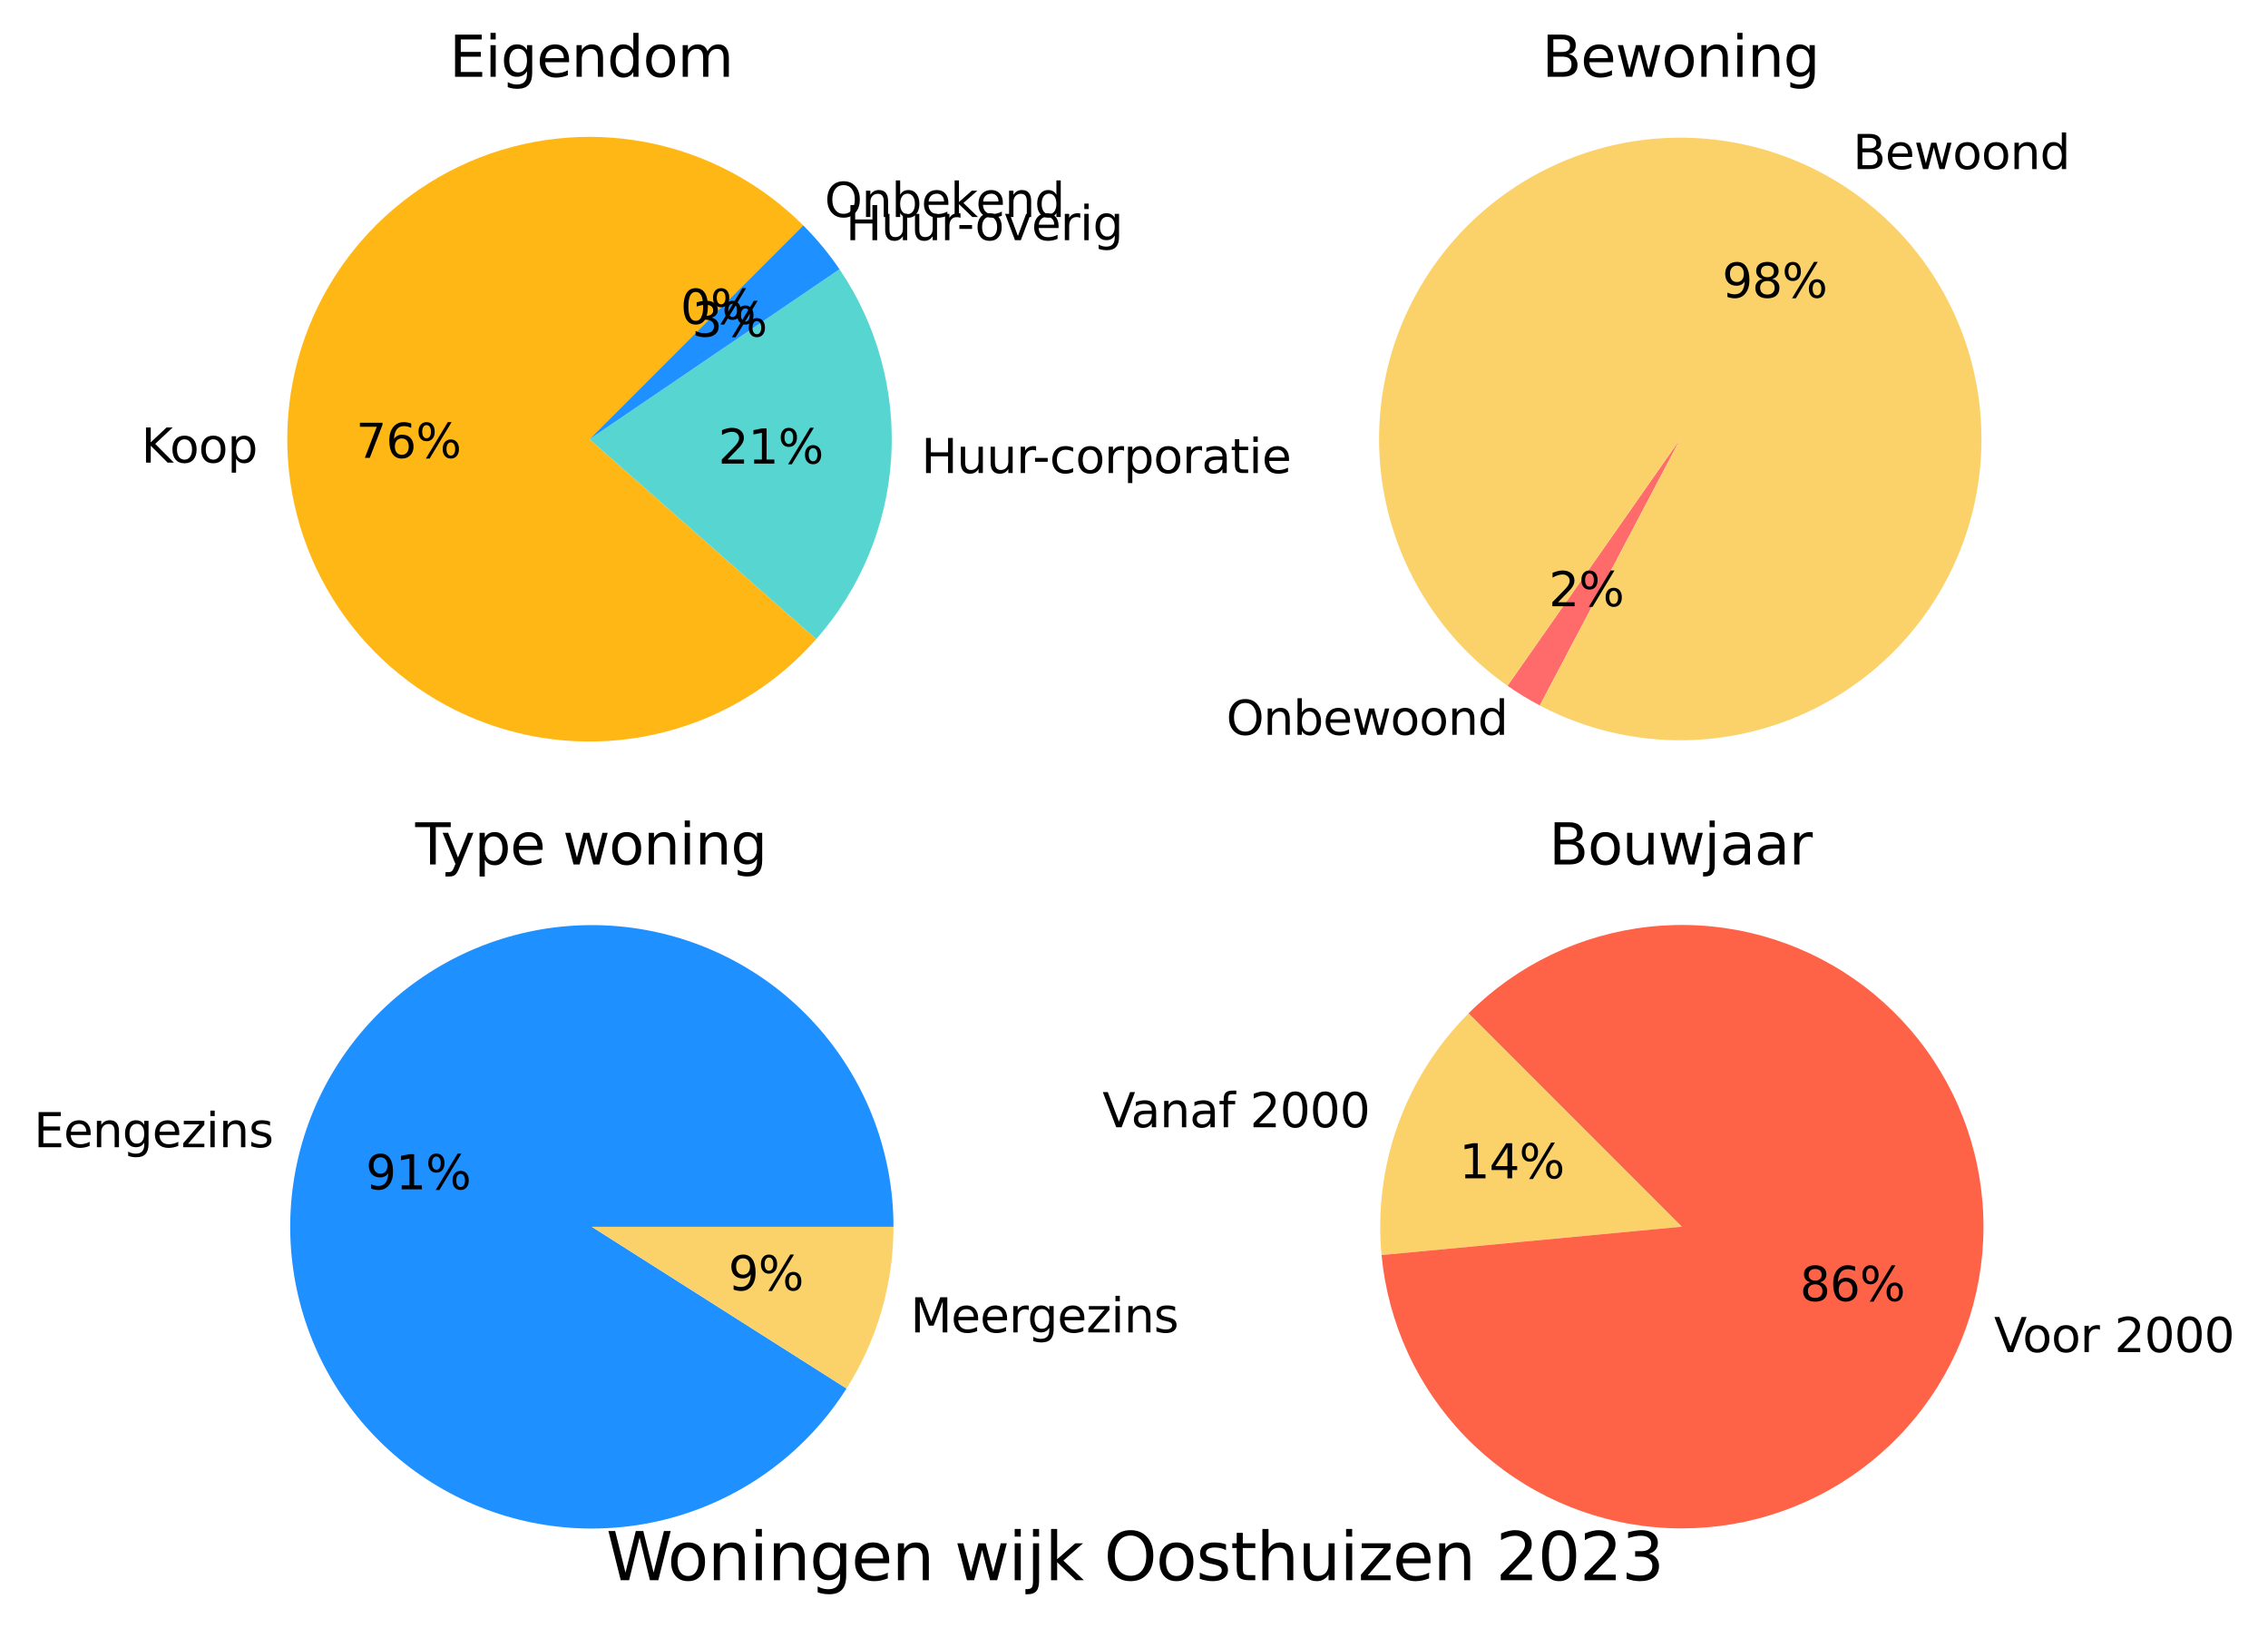
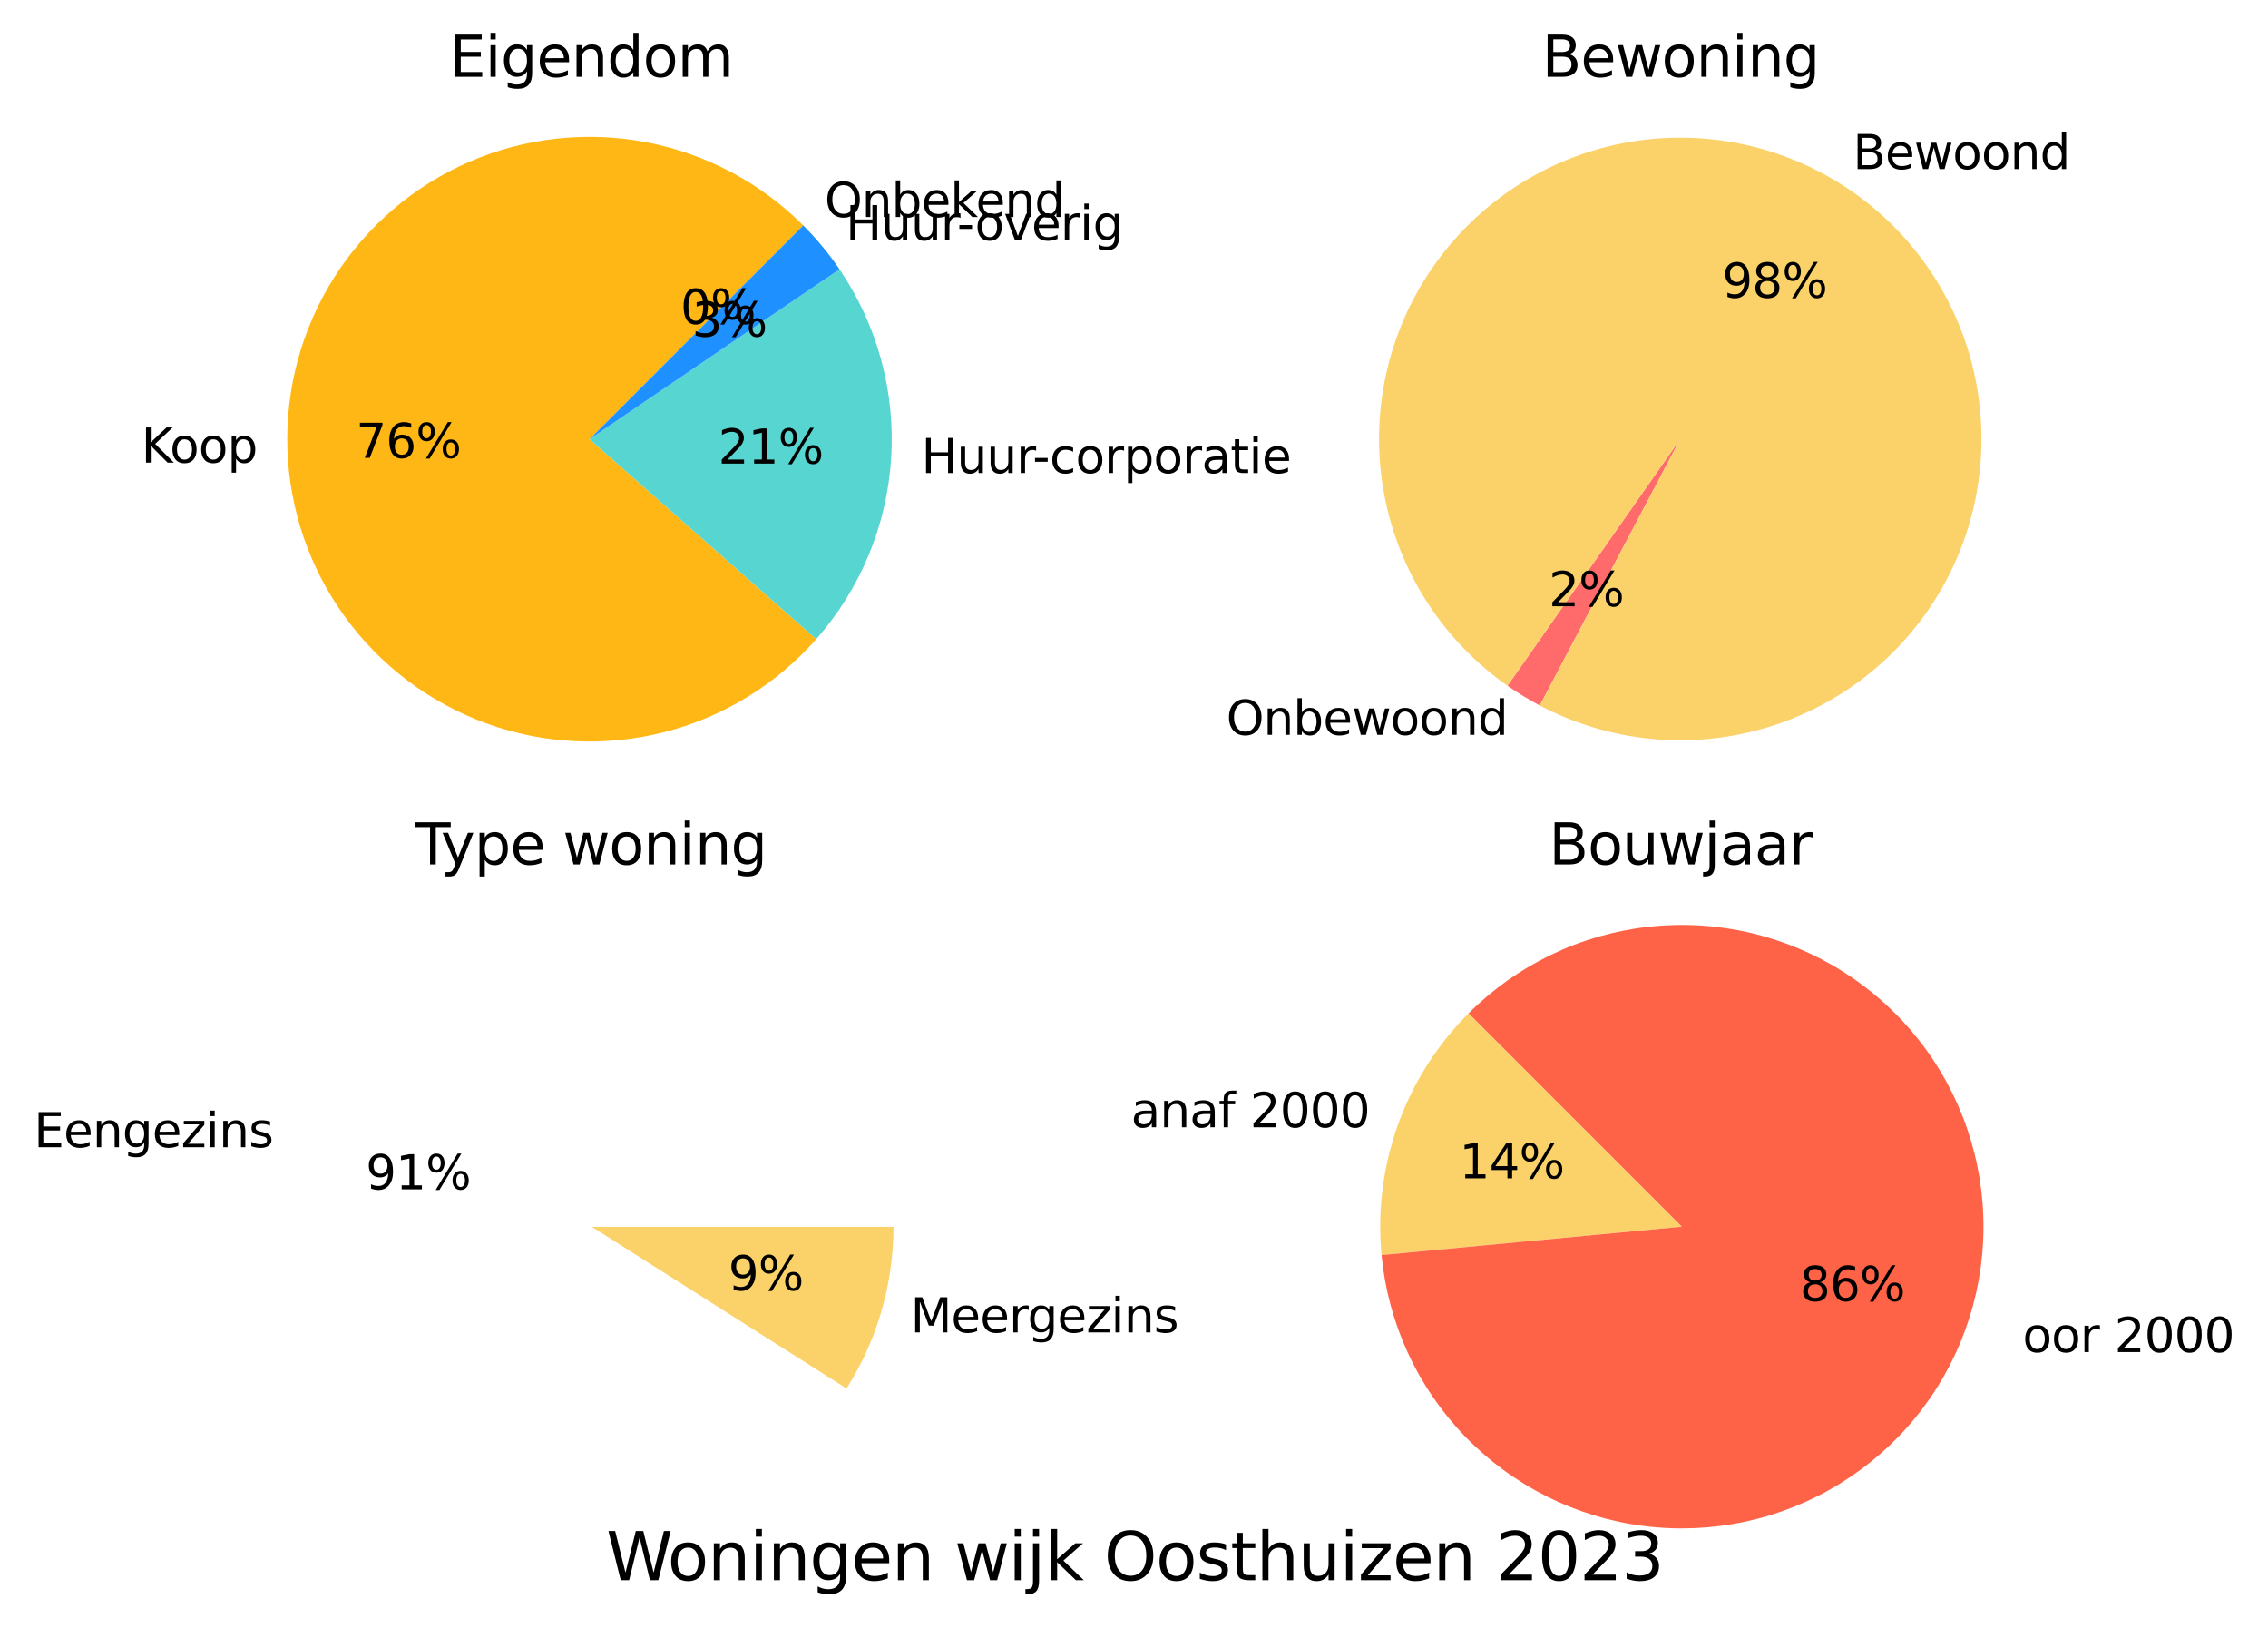
<svg xmlns="http://www.w3.org/2000/svg" xmlns:xlink="http://www.w3.org/1999/xlink" width="482.152pt" height="345.947pt" viewBox="0 0 482.152 345.947" version="1.1">
  <defs>
    <style type="text/css">*{stroke-linejoin: round; stroke-linecap: butt}</style>
  </defs>
  <g id="figure_1">
    <g id="patch_1">
      <path d="M 0 345.947  L 482.152 345.947  L 482.152 0  L 0 0  L 0 345.947  z " style="fill: none" />
    </g>
    <g id="axes_1">
      <g id="patch_2">
        <path d="M 170.759 47.905  C 166.23 43.377 161.05 39.551 155.391 36.554  C 149.731 33.557 143.655 31.424 137.364 30.224  C 131.073 29.024 124.638 28.771 118.273 29.474  C 111.907 30.176 105.683 31.827 99.805 34.37  C 93.928 36.914 88.463 40.321 83.594 44.481  C 78.724 48.64 74.503 53.504 71.072 58.911  C 67.64 64.318 65.036 70.208 63.346 76.385  C 61.657 82.562 60.9 88.958 61.101 95.359  C 61.302 101.76 62.459 108.095 64.533 114.154  C 66.608 120.212 69.576 125.927 73.341 131.108  C 77.105 136.289 81.623 140.879 86.744 144.724  C 91.865 148.569 97.533 151.627 103.558 153.796  C 109.584 155.966 115.9 157.222 122.297 157.524  C 128.694 157.825 135.1 157.169 141.303 155.576  C 147.506 153.984 153.436 151.473 158.897 148.126  C 164.357 144.78 169.287 140.637 173.522 135.833  L 125.324 93.34  L 170.759 47.905  z " style="fill: #ffb715" />
      </g>
      <g id="patch_3">
        <path d="M 173.522 135.833  C 182.95 125.138 188.557 111.604 189.452 97.375  C 190.347 83.146 186.481 69.016 178.468 57.224  L 125.324 93.34  L 173.522 135.833  z " style="fill: #57d5d1" />
      </g>
      <g id="patch_4">
        <path d="M 178.468 57.224  C 177.333 55.554 176.12 53.938 174.833 52.383  C 173.546 50.827 172.186 49.333 170.759 47.905  L 125.324 93.34  L 178.468 57.224  z " style="fill: #1e90ff" />
      </g>
      <g id="patch_5">
        <path d="M 170.759 47.905  C 170.759 47.905 170.759 47.905 170.759 47.905  L 125.324 93.34  L 170.759 47.905  z " style="fill: #ff6347" />
      </g>
      <g id="matplotlib.axis_1" />
      <g id="matplotlib.axis_2" />
      <g id="text_1">
        <g transform="translate(30.035 98.32)scale(0.1 -0.1)">
          <defs>
            <path id="DejaVuSans-4b" d="M 628 4666  L 1259 4666  L 1259 2694  L 3353 4666  L 4166 4666  L 1850 2491  L 4331 0  L 3500 0  L 1259 2247  L 1259 0  L 628 0  L 628 4666  z " transform="scale(0.016)" />
            <path id="DejaVuSans-6f" d="M 1959 3097  Q 1497 3097 1228 2736  Q 959 2375 959 1747  Q 959 1119 1226 758  Q 1494 397 1959 397  Q 2419 397 2687 759  Q 2956 1122 2956 1747  Q 2956 2369 2687 2733  Q 2419 3097 1959 3097  z M 1959 3584  Q 2709 3584 3137 3096  Q 3566 2609 3566 1747  Q 3566 888 3137 398  Q 2709 -91 1959 -91  Q 1206 -91 779 398  Q 353 888 353 1747  Q 353 2609 779 3096  Q 1206 3584 1959 3584  z " transform="scale(0.016)" />
            <path id="DejaVuSans-70" d="M 1159 525  L 1159 -1331  L 581 -1331  L 581 3500  L 1159 3500  L 1159 2969  Q 1341 3281 1617 3432  Q 1894 3584 2278 3584  Q 2916 3584 3314 3078  Q 3713 2572 3713 1747  Q 3713 922 3314 415  Q 2916 -91 2278 -91  Q 1894 -91 1617 61  Q 1341 213 1159 525  z M 3116 1747  Q 3116 2381 2855 2742  Q 2594 3103 2138 3103  Q 1681 3103 1420 2742  Q 1159 2381 1159 1747  Q 1159 1113 1420 752  Q 1681 391 2138 391  Q 2594 391 2855 752  Q 3116 1113 3116 1747  z " transform="scale(0.016)" />
          </defs>
          <use xlink:href="#DejaVuSans-4b" />
          <use xlink:href="#DejaVuSans-6f" x="60.576" />
          <use xlink:href="#DejaVuSans-6f" x="121.758" />
          <use xlink:href="#DejaVuSans-70" x="182.939" />
        </g>
      </g>
      <g id="text_2">
        <g transform="translate(75.677 97.311)scale(0.1 -0.1)">
          <defs>
            <path id="DejaVuSans-37" d="M 525 4666  L 3525 4666  L 3525 4397  L 1831 0  L 1172 0  L 2766 4134  L 525 4134  L 525 4666  z " transform="scale(0.016)" />
            <path id="DejaVuSans-36" d="M 2113 2584  Q 1688 2584 1439 2293  Q 1191 2003 1191 1497  Q 1191 994 1439 701  Q 1688 409 2113 409  Q 2538 409 2786 701  Q 3034 994 3034 1497  Q 3034 2003 2786 2293  Q 2538 2584 2113 2584  z M 3366 4563  L 3366 3988  Q 3128 4100 2886 4159  Q 2644 4219 2406 4219  Q 1781 4219 1451 3797  Q 1122 3375 1075 2522  Q 1259 2794 1537 2939  Q 1816 3084 2150 3084  Q 2853 3084 3261 2657  Q 3669 2231 3669 1497  Q 3669 778 3244 343  Q 2819 -91 2113 -91  Q 1303 -91 875 529  Q 447 1150 447 2328  Q 447 3434 972 4092  Q 1497 4750 2381 4750  Q 2619 4750 2861 4703  Q 3103 4656 3366 4563  z " transform="scale(0.016)" />
            <path id="DejaVuSans-25" d="M 4653 2053  Q 4381 2053 4226 1822  Q 4072 1591 4072 1178  Q 4072 772 4226 539  Q 4381 306 4653 306  Q 4919 306 5073 539  Q 5228 772 5228 1178  Q 5228 1588 5073 1820  Q 4919 2053 4653 2053  z M 4653 2450  Q 5147 2450 5437 2106  Q 5728 1763 5728 1178  Q 5728 594 5436 251  Q 5144 -91 4653 -91  Q 4153 -91 3862 251  Q 3572 594 3572 1178  Q 3572 1766 3864 2108  Q 4156 2450 4653 2450  z M 1428 4353  Q 1159 4353 1004 4120  Q 850 3888 850 3481  Q 850 3069 1003 2837  Q 1156 2606 1428 2606  Q 1700 2606 1854 2837  Q 2009 3069 2009 3481  Q 2009 3884 1853 4118  Q 1697 4353 1428 4353  z M 4250 4750  L 4750 4750  L 1831 -91  L 1331 -91  L 4250 4750  z M 1428 4750  Q 1922 4750 2215 4408  Q 2509 4066 2509 3481  Q 2509 2891 2217 2550  Q 1925 2209 1428 2209  Q 931 2209 642 2551  Q 353 2894 353 3481  Q 353 4063 643 4406  Q 934 4750 1428 4750  z " transform="scale(0.016)" />
          </defs>
          <use xlink:href="#DejaVuSans-37" />
          <use xlink:href="#DejaVuSans-36" x="63.623" />
          <use xlink:href="#DejaVuSans-25" x="127.246" />
        </g>
      </g>
      <g id="text_3">
        <g transform="translate(195.865 100.538)scale(0.1 -0.1)">
          <defs>
            <path id="DejaVuSans-48" d="M 628 4666  L 1259 4666  L 1259 2753  L 3553 2753  L 3553 4666  L 4184 4666  L 4184 0  L 3553 0  L 3553 2222  L 1259 2222  L 1259 0  L 628 0  L 628 4666  z " transform="scale(0.016)" />
            <path id="DejaVuSans-75" d="M 544 1381  L 544 3500  L 1119 3500  L 1119 1403  Q 1119 906 1312 657  Q 1506 409 1894 409  Q 2359 409 2629 706  Q 2900 1003 2900 1516  L 2900 3500  L 3475 3500  L 3475 0  L 2900 0  L 2900 538  Q 2691 219 2414 64  Q 2138 -91 1772 -91  Q 1169 -91 856 284  Q 544 659 544 1381  z M 1991 3584  L 1991 3584  z " transform="scale(0.016)" />
            <path id="DejaVuSans-72" d="M 2631 2963  Q 2534 3019 2420 3045  Q 2306 3072 2169 3072  Q 1681 3072 1420 2755  Q 1159 2438 1159 1844  L 1159 0  L 581 0  L 581 3500  L 1159 3500  L 1159 2956  Q 1341 3275 1631 3429  Q 1922 3584 2338 3584  Q 2397 3584 2469 3576  Q 2541 3569 2628 3553  L 2631 2963  z " transform="scale(0.016)" />
            <path id="DejaVuSans-2d" d="M 313 2009  L 1997 2009  L 1997 1497  L 313 1497  L 313 2009  z " transform="scale(0.016)" />
            <path id="DejaVuSans-63" d="M 3122 3366  L 3122 2828  Q 2878 2963 2633 3030  Q 2388 3097 2138 3097  Q 1578 3097 1268 2742  Q 959 2388 959 1747  Q 959 1106 1268 751  Q 1578 397 2138 397  Q 2388 397 2633 464  Q 2878 531 3122 666  L 3122 134  Q 2881 22 2623 -34  Q 2366 -91 2075 -91  Q 1284 -91 818 406  Q 353 903 353 1747  Q 353 2603 823 3093  Q 1294 3584 2113 3584  Q 2378 3584 2631 3529  Q 2884 3475 3122 3366  z " transform="scale(0.016)" />
            <path id="DejaVuSans-61" d="M 2194 1759  Q 1497 1759 1228 1600  Q 959 1441 959 1056  Q 959 750 1161 570  Q 1363 391 1709 391  Q 2188 391 2477 730  Q 2766 1069 2766 1631  L 2766 1759  L 2194 1759  z M 3341 1997  L 3341 0  L 2766 0  L 2766 531  Q 2569 213 2275 61  Q 1981 -91 1556 -91  Q 1019 -91 701 211  Q 384 513 384 1019  Q 384 1609 779 1909  Q 1175 2209 1959 2209  L 2766 2209  L 2766 2266  Q 2766 2663 2505 2880  Q 2244 3097 1772 3097  Q 1472 3097 1187 3025  Q 903 2953 641 2809  L 641 3341  Q 956 3463 1253 3523  Q 1550 3584 1831 3584  Q 2591 3584 2966 3190  Q 3341 2797 3341 1997  z " transform="scale(0.016)" />
            <path id="DejaVuSans-74" d="M 1172 4494  L 1172 3500  L 2356 3500  L 2356 3053  L 1172 3053  L 1172 1153  Q 1172 725 1289 603  Q 1406 481 1766 481  L 2356 481  L 2356 0  L 1766 0  Q 1100 0 847 248  Q 594 497 594 1153  L 594 3053  L 172 3053  L 172 3500  L 594 3500  L 594 4494  L 1172 4494  z " transform="scale(0.016)" />
            <path id="DejaVuSans-69" d="M 603 3500  L 1178 3500  L 1178 0  L 603 0  L 603 3500  z M 603 4863  L 1178 4863  L 1178 4134  L 603 4134  L 603 4863  z " transform="scale(0.016)" />
            <path id="DejaVuSans-65" d="M 3597 1894  L 3597 1613  L 953 1613  Q 991 1019 1311 708  Q 1631 397 2203 397  Q 2534 397 2845 478  Q 3156 559 3463 722  L 3463 178  Q 3153 47 2828 -22  Q 2503 -91 2169 -91  Q 1331 -91 842 396  Q 353 884 353 1716  Q 353 2575 817 3079  Q 1281 3584 2069 3584  Q 2775 3584 3186 3129  Q 3597 2675 3597 1894  z M 3022 2063  Q 3016 2534 2758 2815  Q 2500 3097 2075 3097  Q 1594 3097 1305 2825  Q 1016 2553 972 2059  L 3022 2063  z " transform="scale(0.016)" />
          </defs>
          <use xlink:href="#DejaVuSans-48" />
          <use xlink:href="#DejaVuSans-75" x="75.195" />
          <use xlink:href="#DejaVuSans-75" x="138.574" />
          <use xlink:href="#DejaVuSans-72" x="201.953" />
          <use xlink:href="#DejaVuSans-2d" x="236.691" />
          <use xlink:href="#DejaVuSans-63" x="272.775" />
          <use xlink:href="#DejaVuSans-6f" x="327.756" />
          <use xlink:href="#DejaVuSans-72" x="388.938" />
          <use xlink:href="#DejaVuSans-70" x="430.051" />
          <use xlink:href="#DejaVuSans-6f" x="493.527" />
          <use xlink:href="#DejaVuSans-72" x="554.709" />
          <use xlink:href="#DejaVuSans-61" x="595.822" />
          <use xlink:href="#DejaVuSans-74" x="657.102" />
          <use xlink:href="#DejaVuSans-69" x="696.311" />
          <use xlink:href="#DejaVuSans-65" x="724.094" />
        </g>
      </g>
      <g id="text_4">
        <g transform="translate(152.687 98.52)scale(0.1 -0.1)">
          <defs>
            <path id="DejaVuSans-32" d="M 1228 531  L 3431 531  L 3431 0  L 469 0  L 469 531  Q 828 903 1448 1529  Q 2069 2156 2228 2338  Q 2531 2678 2651 2914  Q 2772 3150 2772 3378  Q 2772 3750 2511 3984  Q 2250 4219 1831 4219  Q 1534 4219 1204 4116  Q 875 4013 500 3803  L 500 4441  Q 881 4594 1212 4672  Q 1544 4750 1819 4750  Q 2544 4750 2975 4387  Q 3406 4025 3406 3419  Q 3406 3131 3298 2873  Q 3191 2616 2906 2266  Q 2828 2175 2409 1742  Q 1991 1309 1228 531  z " transform="scale(0.016)" />
            <path id="DejaVuSans-31" d="M 794 531  L 1825 531  L 1825 4091  L 703 3866  L 703 4441  L 1819 4666  L 2450 4666  L 2450 531  L 3481 531  L 3481 0  L 794 0  L 794 531  z " transform="scale(0.016)" />
          </defs>
          <use xlink:href="#DejaVuSans-32" />
          <use xlink:href="#DejaVuSans-31" x="63.623" />
          <use xlink:href="#DejaVuSans-25" x="127.246" />
        </g>
      </g>
      <g id="text_5">
        <g transform="translate(179.784 51.046)scale(0.1 -0.1)">
          <defs>
            <path id="DejaVuSans-76" d="M 191 3500  L 800 3500  L 1894 563  L 2988 3500  L 3597 3500  L 2284 0  L 1503 0  L 191 3500  z " transform="scale(0.016)" />
            <path id="DejaVuSans-67" d="M 2906 1791  Q 2906 2416 2648 2759  Q 2391 3103 1925 3103  Q 1463 3103 1205 2759  Q 947 2416 947 1791  Q 947 1169 1205 825  Q 1463 481 1925 481  Q 2391 481 2648 825  Q 2906 1169 2906 1791  z M 3481 434  Q 3481 -459 3084 -895  Q 2688 -1331 1869 -1331  Q 1566 -1331 1297 -1286  Q 1028 -1241 775 -1147  L 775 -588  Q 1028 -725 1275 -790  Q 1522 -856 1778 -856  Q 2344 -856 2625 -561  Q 2906 -266 2906 331  L 2906 616  Q 2728 306 2450 153  Q 2172 0 1784 0  Q 1141 0 747 490  Q 353 981 353 1791  Q 353 2603 747 3093  Q 1141 3584 1784 3584  Q 2172 3584 2450 3431  Q 2728 3278 2906 2969  L 2906 3500  L 3481 3500  L 3481 434  z " transform="scale(0.016)" />
          </defs>
          <use xlink:href="#DejaVuSans-48" />
          <use xlink:href="#DejaVuSans-75" x="75.195" />
          <use xlink:href="#DejaVuSans-75" x="138.574" />
          <use xlink:href="#DejaVuSans-72" x="201.953" />
          <use xlink:href="#DejaVuSans-2d" x="236.691" />
          <use xlink:href="#DejaVuSans-6f" x="274.65" />
          <use xlink:href="#DejaVuSans-76" x="335.832" />
          <use xlink:href="#DejaVuSans-65" x="395.012" />
          <use xlink:href="#DejaVuSans-72" x="456.535" />
          <use xlink:href="#DejaVuSans-69" x="497.648" />
          <use xlink:href="#DejaVuSans-67" x="525.432" />
        </g>
      </g>
      <g id="text_6">
        <g transform="translate(147.097 71.525)scale(0.1 -0.1)">
          <defs>
            <path id="DejaVuSans-33" d="M 2597 2516  Q 3050 2419 3304 2112  Q 3559 1806 3559 1356  Q 3559 666 3084 287  Q 2609 -91 1734 -91  Q 1441 -91 1130 -33  Q 819 25 488 141  L 488 750  Q 750 597 1062 519  Q 1375 441 1716 441  Q 2309 441 2620 675  Q 2931 909 2931 1356  Q 2931 1769 2642 2001  Q 2353 2234 1838 2234  L 1294 2234  L 1294 2753  L 1863 2753  Q 2328 2753 2575 2939  Q 2822 3125 2822 3475  Q 2822 3834 2567 4026  Q 2313 4219 1838 4219  Q 1578 4219 1281 4162  Q 984 4106 628 3988  L 628 4550  Q 988 4650 1302 4700  Q 1616 4750 1894 4750  Q 2613 4750 3031 4423  Q 3450 4097 3450 3541  Q 3450 3153 3228 2886  Q 3006 2619 2597 2516  z " transform="scale(0.016)" />
          </defs>
          <use xlink:href="#DejaVuSans-33" />
          <use xlink:href="#DejaVuSans-25" x="63.623" />
        </g>
      </g>
      <g id="text_7">
        <g transform="translate(175.302 46.121)scale(0.1 -0.1)">
          <defs>
            <path id="DejaVuSans-4f" d="M 2522 4238  Q 1834 4238 1429 3725  Q 1025 3213 1025 2328  Q 1025 1447 1429 934  Q 1834 422 2522 422  Q 3209 422 3611 934  Q 4013 1447 4013 2328  Q 4013 3213 3611 3725  Q 3209 4238 2522 4238  z M 2522 4750  Q 3503 4750 4090 4092  Q 4678 3434 4678 2328  Q 4678 1225 4090 567  Q 3503 -91 2522 -91  Q 1538 -91 948 565  Q 359 1222 359 2328  Q 359 3434 948 4092  Q 1538 4750 2522 4750  z " transform="scale(0.016)" />
            <path id="DejaVuSans-6e" d="M 3513 2113  L 3513 0  L 2938 0  L 2938 2094  Q 2938 2591 2744 2837  Q 2550 3084 2163 3084  Q 1697 3084 1428 2787  Q 1159 2491 1159 1978  L 1159 0  L 581 0  L 581 3500  L 1159 3500  L 1159 2956  Q 1366 3272 1645 3428  Q 1925 3584 2291 3584  Q 2894 3584 3203 3211  Q 3513 2838 3513 2113  z " transform="scale(0.016)" />
            <path id="DejaVuSans-62" d="M 3116 1747  Q 3116 2381 2855 2742  Q 2594 3103 2138 3103  Q 1681 3103 1420 2742  Q 1159 2381 1159 1747  Q 1159 1113 1420 752  Q 1681 391 2138 391  Q 2594 391 2855 752  Q 3116 1113 3116 1747  z M 1159 2969  Q 1341 3281 1617 3432  Q 1894 3584 2278 3584  Q 2916 3584 3314 3078  Q 3713 2572 3713 1747  Q 3713 922 3314 415  Q 2916 -91 2278 -91  Q 1894 -91 1617 61  Q 1341 213 1159 525  L 1159 0  L 581 0  L 581 4863  L 1159 4863  L 1159 2969  z " transform="scale(0.016)" />
            <path id="DejaVuSans-6b" d="M 581 4863  L 1159 4863  L 1159 1991  L 2875 3500  L 3609 3500  L 1753 1863  L 3688 0  L 2938 0  L 1159 1709  L 1159 0  L 581 0  L 581 4863  z " transform="scale(0.016)" />
            <path id="DejaVuSans-64" d="M 2906 2969  L 2906 4863  L 3481 4863  L 3481 0  L 2906 0  L 2906 525  Q 2725 213 2448 61  Q 2172 -91 1784 -91  Q 1150 -91 751 415  Q 353 922 353 1747  Q 353 2572 751 3078  Q 1150 3584 1784 3584  Q 2172 3584 2448 3432  Q 2725 3281 2906 2969  z M 947 1747  Q 947 1113 1208 752  Q 1469 391 1925 391  Q 2381 391 2643 752  Q 2906 1113 2906 1747  Q 2906 2381 2643 2742  Q 2381 3103 1925 3103  Q 1469 3103 1208 2742  Q 947 2381 947 1747  z " transform="scale(0.016)" />
          </defs>
          <use xlink:href="#DejaVuSans-4f" />
          <use xlink:href="#DejaVuSans-6e" x="78.711" />
          <use xlink:href="#DejaVuSans-62" x="142.09" />
          <use xlink:href="#DejaVuSans-65" x="205.566" />
          <use xlink:href="#DejaVuSans-6b" x="267.09" />
          <use xlink:href="#DejaVuSans-65" x="321.375" />
          <use xlink:href="#DejaVuSans-6e" x="382.898" />
          <use xlink:href="#DejaVuSans-64" x="446.277" />
        </g>
      </g>
      <g id="text_8">
        <g transform="translate(144.653 68.839)scale(0.1 -0.1)">
          <defs>
            <path id="DejaVuSans-30" d="M 2034 4250  Q 1547 4250 1301 3770  Q 1056 3291 1056 2328  Q 1056 1369 1301 889  Q 1547 409 2034 409  Q 2525 409 2770 889  Q 3016 1369 3016 2328  Q 3016 3291 2770 3770  Q 2525 4250 2034 4250  z M 2034 4750  Q 2819 4750 3233 4129  Q 3647 3509 3647 2328  Q 3647 1150 3233 529  Q 2819 -91 2034 -91  Q 1250 -91 836 529  Q 422 1150 422 2328  Q 422 3509 836 4129  Q 1250 4750 2034 4750  z " transform="scale(0.016)" />
          </defs>
          <use xlink:href="#DejaVuSans-30" />
          <use xlink:href="#DejaVuSans-25" x="63.623" />
        </g>
      </g>
      <g id="text_9">
        <g transform="translate(95.537 16.318)scale(0.12 -0.12)">
          <defs>
            <path id="DejaVuSans-45" d="M 628 4666  L 3578 4666  L 3578 4134  L 1259 4134  L 1259 2753  L 3481 2753  L 3481 2222  L 1259 2222  L 1259 531  L 3634 531  L 3634 0  L 628 0  L 628 4666  z " transform="scale(0.016)" />
            <path id="DejaVuSans-6d" d="M 3328 2828  Q 3544 3216 3844 3400  Q 4144 3584 4550 3584  Q 5097 3584 5394 3201  Q 5691 2819 5691 2113  L 5691 0  L 5113 0  L 5113 2094  Q 5113 2597 4934 2840  Q 4756 3084 4391 3084  Q 3944 3084 3684 2787  Q 3425 2491 3425 1978  L 3425 0  L 2847 0  L 2847 2094  Q 2847 2600 2669 2842  Q 2491 3084 2119 3084  Q 1678 3084 1418 2786  Q 1159 2488 1159 1978  L 1159 0  L 581 0  L 581 3500  L 1159 3500  L 1159 2956  Q 1356 3278 1631 3431  Q 1906 3584 2284 3584  Q 2666 3584 2933 3390  Q 3200 3197 3328 2828  z " transform="scale(0.016)" />
          </defs>
          <use xlink:href="#DejaVuSans-45" />
          <use xlink:href="#DejaVuSans-69" x="63.184" />
          <use xlink:href="#DejaVuSans-67" x="90.967" />
          <use xlink:href="#DejaVuSans-65" x="154.443" />
          <use xlink:href="#DejaVuSans-6e" x="215.967" />
          <use xlink:href="#DejaVuSans-64" x="279.346" />
          <use xlink:href="#DejaVuSans-6f" x="342.822" />
          <use xlink:href="#DejaVuSans-6d" x="404.004" />
        </g>
      </g>
    </g>
    <g id="axes_2">
      <g id="patch_6">
        <path d="M 320.48 145.742  C 321.579 146.511 322.701 147.246 323.846 147.945  C 324.991 148.643 326.157 149.306 327.344 149.932  L 357.207 93.29  L 320.48 145.742  z " style="fill: #ff6b6b" />
      </g>
      <g id="patch_7">
        <path d="M 327.344 149.932  C 334.632 153.774 342.594 156.174 350.792 157  C 358.99 157.825 367.271 157.061 375.179 154.748  C 383.087 152.436 390.475 148.619 396.936 143.506  C 403.398 138.394 408.813 132.082 412.882 124.918  C 416.952 117.754 419.601 109.872 420.684 101.704  C 421.766 93.536 421.262 85.235 419.199 77.258  C 417.136 69.281 413.553 61.777 408.646 55.158  C 403.739 48.539 397.601 42.929 390.568 38.636  C 383.536 34.343 375.74 31.448 367.61 30.109  C 359.48 28.771 351.168 29.014 343.13 30.825  C 335.092 32.637 327.479 35.983 320.709 40.679  C 313.939 45.375 308.139 51.335 303.628 58.229  C 299.116 65.123 295.977 72.824 294.384 80.908  C 292.791 88.992 292.773 97.308 294.331 105.399  C 295.889 113.489 298.994 121.204 303.475 128.118  C 307.957 135.032 313.731 141.016 320.48 145.742  L 357.207 93.29  L 327.344 149.932  z " style="fill: #fbd26a" />
      </g>
      <g id="matplotlib.axis_3" />
      <g id="matplotlib.axis_4" />
      <g id="text_10">
        <g transform="translate(260.697 156.17)scale(0.1 -0.1)">
          <defs>
            <path id="DejaVuSans-77" d="M 269 3500  L 844 3500  L 1563 769  L 2278 3500  L 2956 3500  L 3675 769  L 4391 3500  L 4966 3500  L 4050 0  L 3372 0  L 2619 2869  L 1863 0  L 1184 0  L 269 3500  z " transform="scale(0.016)" />
          </defs>
          <use xlink:href="#DejaVuSans-4f" />
          <use xlink:href="#DejaVuSans-6e" x="78.711" />
          <use xlink:href="#DejaVuSans-62" x="142.09" />
          <use xlink:href="#DejaVuSans-65" x="205.566" />
          <use xlink:href="#DejaVuSans-77" x="267.09" />
          <use xlink:href="#DejaVuSans-6f" x="348.877" />
          <use xlink:href="#DejaVuSans-6f" x="410.059" />
          <use xlink:href="#DejaVuSans-6e" x="471.24" />
          <use xlink:href="#DejaVuSans-64" x="534.619" />
        </g>
      </g>
      <g id="text_11">
        <g transform="translate(329.258 128.842)scale(0.1 -0.1)">
          <use xlink:href="#DejaVuSans-32" />
          <use xlink:href="#DejaVuSans-25" x="63.623" />
        </g>
      </g>
      <g id="text_12">
        <g transform="translate(393.904 35.93)scale(0.1 -0.1)">
          <defs>
            <path id="DejaVuSans-42" d="M 1259 2228  L 1259 519  L 2272 519  Q 2781 519 3026 730  Q 3272 941 3272 1375  Q 3272 1813 3026 2020  Q 2781 2228 2272 2228  L 1259 2228  z M 1259 4147  L 1259 2741  L 2194 2741  Q 2656 2741 2882 2914  Q 3109 3088 3109 3444  Q 3109 3797 2882 3972  Q 2656 4147 2194 4147  L 1259 4147  z M 628 4666  L 2241 4666  Q 2963 4666 3353 4366  Q 3744 4066 3744 3513  Q 3744 3084 3544 2831  Q 3344 2578 2956 2516  Q 3422 2416 3680 2098  Q 3938 1781 3938 1306  Q 3938 681 3513 340  Q 3088 0 2303 0  L 628 0  L 628 4666  z " transform="scale(0.016)" />
          </defs>
          <use xlink:href="#DejaVuSans-42" />
          <use xlink:href="#DejaVuSans-65" x="68.604" />
          <use xlink:href="#DejaVuSans-77" x="130.127" />
          <use xlink:href="#DejaVuSans-6f" x="211.914" />
          <use xlink:href="#DejaVuSans-6f" x="273.096" />
          <use xlink:href="#DejaVuSans-6e" x="334.277" />
          <use xlink:href="#DejaVuSans-64" x="397.656" />
        </g>
      </g>
      <g id="text_13">
        <g transform="translate(366.111 63.257)scale(0.1 -0.1)">
          <defs>
            <path id="DejaVuSans-39" d="M 703 97  L 703 672  Q 941 559 1184 500  Q 1428 441 1663 441  Q 2288 441 2617 861  Q 2947 1281 2994 2138  Q 2813 1869 2534 1725  Q 2256 1581 1919 1581  Q 1219 1581 811 2004  Q 403 2428 403 3163  Q 403 3881 828 4315  Q 1253 4750 1959 4750  Q 2769 4750 3195 4129  Q 3622 3509 3622 2328  Q 3622 1225 3098 567  Q 2575 -91 1691 -91  Q 1453 -91 1209 -44  Q 966 3 703 97  z M 1959 2075  Q 2384 2075 2632 2365  Q 2881 2656 2881 3163  Q 2881 3666 2632 3958  Q 2384 4250 1959 4250  Q 1534 4250 1286 3958  Q 1038 3666 1038 3163  Q 1038 2656 1286 2365  Q 1534 2075 1959 2075  z " transform="scale(0.016)" />
            <path id="DejaVuSans-38" d="M 2034 2216  Q 1584 2216 1326 1975  Q 1069 1734 1069 1313  Q 1069 891 1326 650  Q 1584 409 2034 409  Q 2484 409 2743 651  Q 3003 894 3003 1313  Q 3003 1734 2745 1975  Q 2488 2216 2034 2216  z M 1403 2484  Q 997 2584 770 2862  Q 544 3141 544 3541  Q 544 4100 942 4425  Q 1341 4750 2034 4750  Q 2731 4750 3128 4425  Q 3525 4100 3525 3541  Q 3525 3141 3298 2862  Q 3072 2584 2669 2484  Q 3125 2378 3379 2068  Q 3634 1759 3634 1313  Q 3634 634 3220 271  Q 2806 -91 2034 -91  Q 1263 -91 848 271  Q 434 634 434 1313  Q 434 1759 690 2068  Q 947 2378 1403 2484  z M 1172 3481  Q 1172 3119 1398 2916  Q 1625 2713 2034 2713  Q 2441 2713 2670 2916  Q 2900 3119 2900 3481  Q 2900 3844 2670 4047  Q 2441 4250 2034 4250  Q 1625 4250 1398 4047  Q 1172 3844 1172 3481  z " transform="scale(0.016)" />
          </defs>
          <use xlink:href="#DejaVuSans-39" />
          <use xlink:href="#DejaVuSans-38" x="63.623" />
          <use xlink:href="#DejaVuSans-25" x="127.246" />
        </g>
      </g>
      <g id="text_14">
        <g transform="translate(327.802 16.318)scale(0.12 -0.12)">
          <use xlink:href="#DejaVuSans-42" />
          <use xlink:href="#DejaVuSans-65" x="68.604" />
          <use xlink:href="#DejaVuSans-77" x="130.127" />
          <use xlink:href="#DejaVuSans-6f" x="211.914" />
          <use xlink:href="#DejaVuSans-6e" x="273.096" />
          <use xlink:href="#DejaVuSans-69" x="336.475" />
          <use xlink:href="#DejaVuSans-6e" x="364.258" />
          <use xlink:href="#DejaVuSans-67" x="427.637" />
        </g>
      </g>
    </g>
    <g id="axes_3">
      <g id="patch_8">
-         <path d="M 189.943 260.734  C 189.943 253.075 188.571 245.478 185.892 238.303  C 183.213 231.129 179.27 224.492 174.251 218.707  C 169.231 212.923 163.216 208.084 156.49 204.421  C 149.765 200.758 142.437 198.329 134.855 197.25  C 127.272 196.171 119.558 196.459 112.077 198.1  C 104.597 199.741 97.47 202.71 91.036 206.864  C 84.602 211.018 78.964 216.292 74.39 222.434  C 69.816 228.577 66.379 235.489 64.242 242.844  C 62.105 250.198 61.304 257.877 61.874 265.514  C 62.445 273.151 64.38 280.625 67.586 287.58  C 70.793 294.535 75.219 300.86 80.656 306.254  C 86.092 311.648 92.452 316.025 99.432 319.176  C 106.412 322.328 113.9 324.204 121.542 324.715  C 129.183 325.225 136.855 324.363 144.193 322.169  C 151.53 319.974 158.415 316.483 164.522 311.861  C 170.628 307.238 175.857 301.559 179.961 295.093  L 125.82 260.734  L 189.943 260.734  z " style="fill: #1e90ff" />
-       </g>
+         </g>
      <g id="patch_9">
        <path d="M 179.961 295.093  C 183.205 289.982 185.708 284.437 187.397 278.624  C 189.086 272.81 189.943 266.787 189.943 260.734  L 125.82 260.734  L 179.961 295.093  z " style="fill: #fbd26a" />
      </g>
      <g id="matplotlib.axis_5" />
      <g id="matplotlib.axis_6" />
      <g id="text_15">
        <g transform="translate(7.2 243.814)scale(0.1 -0.1)">
          <defs>
            <path id="DejaVuSans-7a" d="M 353 3500  L 3084 3500  L 3084 2975  L 922 459  L 3084 459  L 3084 0  L 275 0  L 275 525  L 2438 3041  L 353 3041  L 353 3500  z " transform="scale(0.016)" />
            <path id="DejaVuSans-73" d="M 2834 3397  L 2834 2853  Q 2591 2978 2328 3040  Q 2066 3103 1784 3103  Q 1356 3103 1142 2972  Q 928 2841 928 2578  Q 928 2378 1081 2264  Q 1234 2150 1697 2047  L 1894 2003  Q 2506 1872 2764 1633  Q 3022 1394 3022 966  Q 3022 478 2636 193  Q 2250 -91 1575 -91  Q 1294 -91 989 -36  Q 684 19 347 128  L 347 722  Q 666 556 975 473  Q 1284 391 1588 391  Q 1994 391 2212 530  Q 2431 669 2431 922  Q 2431 1156 2273 1281  Q 2116 1406 1581 1522  L 1381 1569  Q 847 1681 609 1914  Q 372 2147 372 2553  Q 372 3047 722 3315  Q 1072 3584 1716 3584  Q 2034 3584 2315 3537  Q 2597 3491 2834 3397  z " transform="scale(0.016)" />
          </defs>
          <use xlink:href="#DejaVuSans-45" />
          <use xlink:href="#DejaVuSans-65" x="63.184" />
          <use xlink:href="#DejaVuSans-6e" x="124.707" />
          <use xlink:href="#DejaVuSans-67" x="188.086" />
          <use xlink:href="#DejaVuSans-65" x="251.562" />
          <use xlink:href="#DejaVuSans-7a" x="313.086" />
          <use xlink:href="#DejaVuSans-69" x="365.576" />
          <use xlink:href="#DejaVuSans-6e" x="393.359" />
          <use xlink:href="#DejaVuSans-73" x="456.738" />
        </g>
      </g>
      <g id="text_16">
        <g transform="translate(77.76 252.759)scale(0.1 -0.1)">
          <use xlink:href="#DejaVuSans-39" />
          <use xlink:href="#DejaVuSans-31" x="63.623" />
          <use xlink:href="#DejaVuSans-25" x="127.246" />
        </g>
      </g>
      <g id="text_17">
        <g transform="translate(193.555 283.172)scale(0.1 -0.1)">
          <defs>
            <path id="DejaVuSans-4d" d="M 628 4666  L 1569 4666  L 2759 1491  L 3956 4666  L 4897 4666  L 4897 0  L 4281 0  L 4281 4097  L 3078 897  L 2444 897  L 1241 4097  L 1241 0  L 628 0  L 628 4666  z " transform="scale(0.016)" />
          </defs>
          <use xlink:href="#DejaVuSans-4d" />
          <use xlink:href="#DejaVuSans-65" x="86.279" />
          <use xlink:href="#DejaVuSans-65" x="147.803" />
          <use xlink:href="#DejaVuSans-72" x="209.326" />
          <use xlink:href="#DejaVuSans-67" x="248.689" />
          <use xlink:href="#DejaVuSans-65" x="312.166" />
          <use xlink:href="#DejaVuSans-7a" x="373.689" />
          <use xlink:href="#DejaVuSans-69" x="426.18" />
          <use xlink:href="#DejaVuSans-6e" x="453.963" />
          <use xlink:href="#DejaVuSans-73" x="517.342" />
        </g>
      </g>
      <g id="text_18">
        <g transform="translate(154.834 274.227)scale(0.1 -0.1)">
          <use xlink:href="#DejaVuSans-39" />
          <use xlink:href="#DejaVuSans-25" x="63.623" />
        </g>
      </g>
      <g id="text_19">
        <g transform="translate(88.278 183.718)scale(0.12 -0.12)">
          <defs>
            <path id="DejaVuSans-54" d="M -19 4666  L 3928 4666  L 3928 4134  L 2272 4134  L 2272 0  L 1638 0  L 1638 4134  L -19 4134  L -19 4666  z " transform="scale(0.016)" />
            <path id="DejaVuSans-79" d="M 2059 -325  Q 1816 -950 1584 -1140  Q 1353 -1331 966 -1331  L 506 -1331  L 506 -850  L 844 -850  Q 1081 -850 1212 -737  Q 1344 -625 1503 -206  L 1606 56  L 191 3500  L 800 3500  L 1894 763  L 2988 3500  L 3597 3500  L 2059 -325  z " transform="scale(0.016)" />
            <path id="DejaVuSans-20" transform="scale(0.016)" />
          </defs>
          <use xlink:href="#DejaVuSans-54" />
          <use xlink:href="#DejaVuSans-79" x="45.459" />
          <use xlink:href="#DejaVuSans-70" x="104.639" />
          <use xlink:href="#DejaVuSans-65" x="168.115" />
          <use xlink:href="#DejaVuSans-20" x="229.639" />
          <use xlink:href="#DejaVuSans-77" x="261.426" />
          <use xlink:href="#DejaVuSans-6f" x="343.213" />
          <use xlink:href="#DejaVuSans-6e" x="404.395" />
          <use xlink:href="#DejaVuSans-69" x="467.773" />
          <use xlink:href="#DejaVuSans-6e" x="495.557" />
          <use xlink:href="#DejaVuSans-67" x="558.936" />
        </g>
      </g>
    </g>
    <g id="axes_4">
      <g id="patch_10">
        <path d="M 312.202 215.359  C 305.528 222.033 300.409 230.099 297.212 238.98  C 294.014 247.861 292.817 257.339 293.705 266.735  L 357.544 260.701  L 312.202 215.359  z " style="fill: #fbd26a" />
      </g>
      <g id="patch_11">
        <path d="M 293.705 266.735  C 294.386 273.939 296.281 280.976 299.311 287.547  C 302.34 294.118 306.46 300.129 311.495 305.325  C 316.531 310.521 322.409 314.828 328.882 318.062  C 335.355 321.296 342.328 323.412 349.507 324.319  C 356.686 325.225 363.966 324.911 371.04 323.388  C 378.114 321.865 384.879 319.156 391.048 315.375  C 397.218 311.594 402.703 306.797 407.271 301.185  C 411.839 295.574 415.425 289.23 417.876 282.422  C 420.327 275.614 421.608 268.44 421.665 261.204  C 421.722 253.969 420.554 246.776 418.21 239.93  C 415.866 233.085 412.381 226.685 407.901 221.003  C 403.421 215.32 398.012 210.437 391.903 206.56  C 385.794 202.683 379.072 199.868 372.023 198.234  C 364.974 196.6 357.699 196.171 350.507 196.965  C 343.315 197.759 336.309 199.764 329.787 202.897  C 323.264 206.029 317.318 210.242 312.202 215.359  L 357.544 260.701  L 293.705 266.735  z " style="fill: #ff6347" />
      </g>
      <g id="matplotlib.axis_7" />
      <g id="matplotlib.axis_8" />
      <g id="text_20">
        <g transform="translate(234.37 239.567)scale(0.1 -0.1)">
          <defs>
-             <path id="DejaVuSans-56" d="M 1831 0  L 50 4666  L 709 4666  L 2188 738  L 3669 4666  L 4325 4666  L 2547 0  L 1831 0  z " transform="scale(0.016)" />
            <path id="DejaVuSans-66" d="M 2375 4863  L 2375 4384  L 1825 4384  Q 1516 4384 1395 4259  Q 1275 4134 1275 3809  L 1275 3500  L 2222 3500  L 2222 3053  L 1275 3053  L 1275 0  L 697 0  L 697 3053  L 147 3053  L 147 3500  L 697 3500  L 697 3744  Q 697 4328 969 4595  Q 1241 4863 1831 4863  L 2375 4863  z " transform="scale(0.016)" />
          </defs>
          <use xlink:href="#DejaVuSans-56" />
          <use xlink:href="#DejaVuSans-61" x="60.658" />
          <use xlink:href="#DejaVuSans-6e" x="121.938" />
          <use xlink:href="#DejaVuSans-61" x="185.316" />
          <use xlink:href="#DejaVuSans-66" x="246.596" />
          <use xlink:href="#DejaVuSans-20" x="281.801" />
          <use xlink:href="#DejaVuSans-32" x="313.588" />
          <use xlink:href="#DejaVuSans-30" x="377.211" />
          <use xlink:href="#DejaVuSans-30" x="440.834" />
          <use xlink:href="#DejaVuSans-30" x="504.457" />
        </g>
      </g>
      <g id="text_21">
        <g transform="translate(310.231 250.428)scale(0.1 -0.1)">
          <defs>
            <path id="DejaVuSans-34" d="M 2419 4116  L 825 1625  L 2419 1625  L 2419 4116  z M 2253 4666  L 3047 4666  L 3047 1625  L 3713 1625  L 3713 1100  L 3047 1100  L 3047 0  L 2419 0  L 2419 1100  L 313 1100  L 313 1709  L 2253 4666  z " transform="scale(0.016)" />
          </defs>
          <use xlink:href="#DejaVuSans-31" />
          <use xlink:href="#DejaVuSans-34" x="63.623" />
          <use xlink:href="#DejaVuSans-25" x="127.246" />
        </g>
      </g>
      <g id="text_22">
        <g transform="translate(423.909 287.353)scale(0.1 -0.1)">
          <use xlink:href="#DejaVuSans-56" />
          <use xlink:href="#DejaVuSans-6f" x="60.658" />
          <use xlink:href="#DejaVuSans-6f" x="121.84" />
          <use xlink:href="#DejaVuSans-72" x="183.021" />
          <use xlink:href="#DejaVuSans-20" x="224.135" />
          <use xlink:href="#DejaVuSans-32" x="255.922" />
          <use xlink:href="#DejaVuSans-30" x="319.545" />
          <use xlink:href="#DejaVuSans-30" x="383.168" />
          <use xlink:href="#DejaVuSans-30" x="446.791" />
        </g>
      </g>
      <g id="text_23">
        <g transform="translate(382.63 276.493)scale(0.1 -0.1)">
          <use xlink:href="#DejaVuSans-38" />
          <use xlink:href="#DejaVuSans-36" x="63.623" />
          <use xlink:href="#DejaVuSans-25" x="127.246" />
        </g>
      </g>
      <g id="text_24">
        <g transform="translate(329.285 183.718)scale(0.12 -0.12)">
          <defs>
            <path id="DejaVuSans-6a" d="M 603 3500  L 1178 3500  L 1178 -63  Q 1178 -731 923 -1031  Q 669 -1331 103 -1331  L -116 -1331  L -116 -844  L 38 -844  Q 366 -844 484 -692  Q 603 -541 603 -63  L 603 3500  z M 603 4863  L 1178 4863  L 1178 4134  L 603 4134  L 603 4863  z " transform="scale(0.016)" />
          </defs>
          <use xlink:href="#DejaVuSans-42" />
          <use xlink:href="#DejaVuSans-6f" x="68.604" />
          <use xlink:href="#DejaVuSans-75" x="129.785" />
          <use xlink:href="#DejaVuSans-77" x="193.164" />
          <use xlink:href="#DejaVuSans-6a" x="274.951" />
          <use xlink:href="#DejaVuSans-61" x="302.734" />
          <use xlink:href="#DejaVuSans-61" x="364.014" />
          <use xlink:href="#DejaVuSans-72" x="425.293" />
        </g>
      </g>
    </g>
    <g id="text_25">
      <g transform="translate(128.87 335.836)scale(0.14 -0.14)">
        <defs>
          <path id="DejaVuSans-57" d="M 213 4666  L 850 4666  L 1831 722  L 2809 4666  L 3519 4666  L 4500 722  L 5478 4666  L 6119 4666  L 4947 0  L 4153 0  L 3169 4050  L 2175 0  L 1381 0  L 213 4666  z " transform="scale(0.016)" />
          <path id="DejaVuSans-68" d="M 3513 2113  L 3513 0  L 2938 0  L 2938 2094  Q 2938 2591 2744 2837  Q 2550 3084 2163 3084  Q 1697 3084 1428 2787  Q 1159 2491 1159 1978  L 1159 0  L 581 0  L 581 4863  L 1159 4863  L 1159 2956  Q 1366 3272 1645 3428  Q 1925 3584 2291 3584  Q 2894 3584 3203 3211  Q 3513 2838 3513 2113  z " transform="scale(0.016)" />
        </defs>
        <use xlink:href="#DejaVuSans-57" />
        <use xlink:href="#DejaVuSans-6f" x="93.002" />
        <use xlink:href="#DejaVuSans-6e" x="154.184" />
        <use xlink:href="#DejaVuSans-69" x="217.562" />
        <use xlink:href="#DejaVuSans-6e" x="245.346" />
        <use xlink:href="#DejaVuSans-67" x="308.725" />
        <use xlink:href="#DejaVuSans-65" x="372.201" />
        <use xlink:href="#DejaVuSans-6e" x="433.725" />
        <use xlink:href="#DejaVuSans-20" x="497.104" />
        <use xlink:href="#DejaVuSans-77" x="528.891" />
        <use xlink:href="#DejaVuSans-69" x="610.678" />
        <use xlink:href="#DejaVuSans-6a" x="638.461" />
        <use xlink:href="#DejaVuSans-6b" x="666.244" />
        <use xlink:href="#DejaVuSans-20" x="724.154" />
        <use xlink:href="#DejaVuSans-4f" x="755.941" />
        <use xlink:href="#DejaVuSans-6f" x="834.652" />
        <use xlink:href="#DejaVuSans-73" x="895.834" />
        <use xlink:href="#DejaVuSans-74" x="947.934" />
        <use xlink:href="#DejaVuSans-68" x="987.143" />
        <use xlink:href="#DejaVuSans-75" x="1050.521" />
        <use xlink:href="#DejaVuSans-69" x="1113.9" />
        <use xlink:href="#DejaVuSans-7a" x="1141.684" />
        <use xlink:href="#DejaVuSans-65" x="1194.174" />
        <use xlink:href="#DejaVuSans-6e" x="1255.697" />
        <use xlink:href="#DejaVuSans-20" x="1319.076" />
        <use xlink:href="#DejaVuSans-32" x="1350.863" />
        <use xlink:href="#DejaVuSans-30" x="1414.486" />
        <use xlink:href="#DejaVuSans-32" x="1478.109" />
        <use xlink:href="#DejaVuSans-33" x="1541.732" />
      </g>
    </g>
  </g>
</svg>